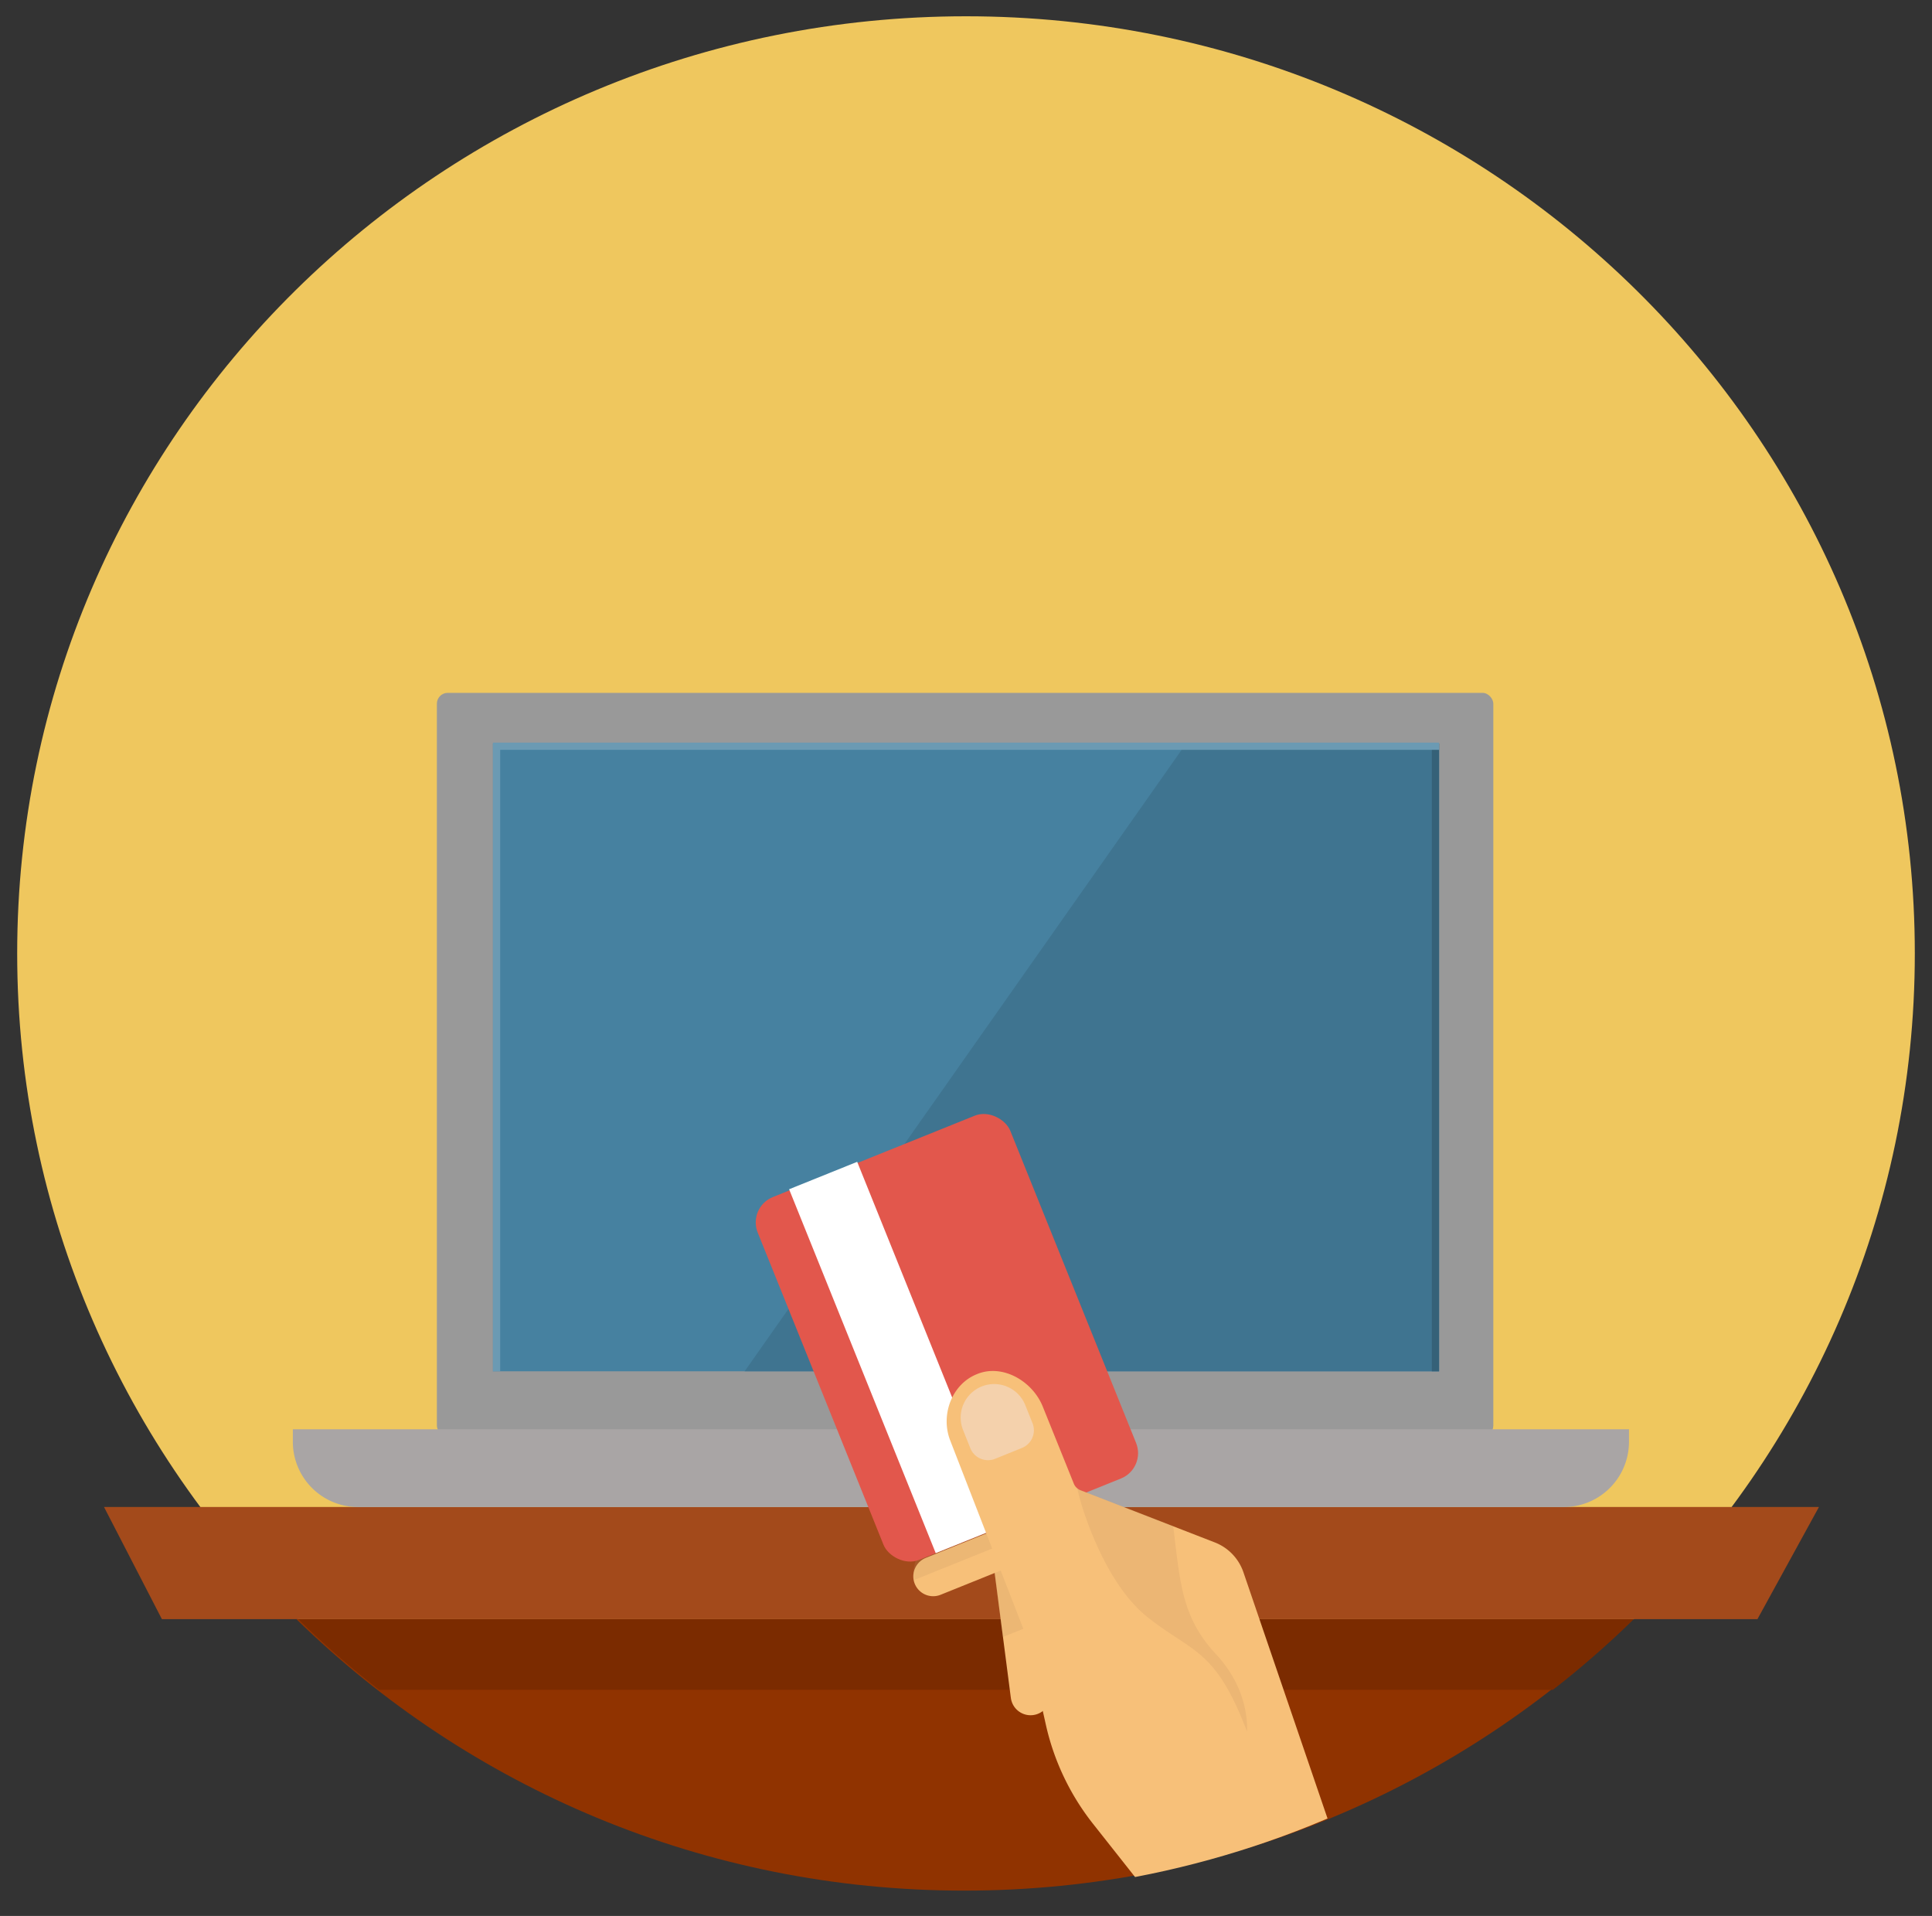
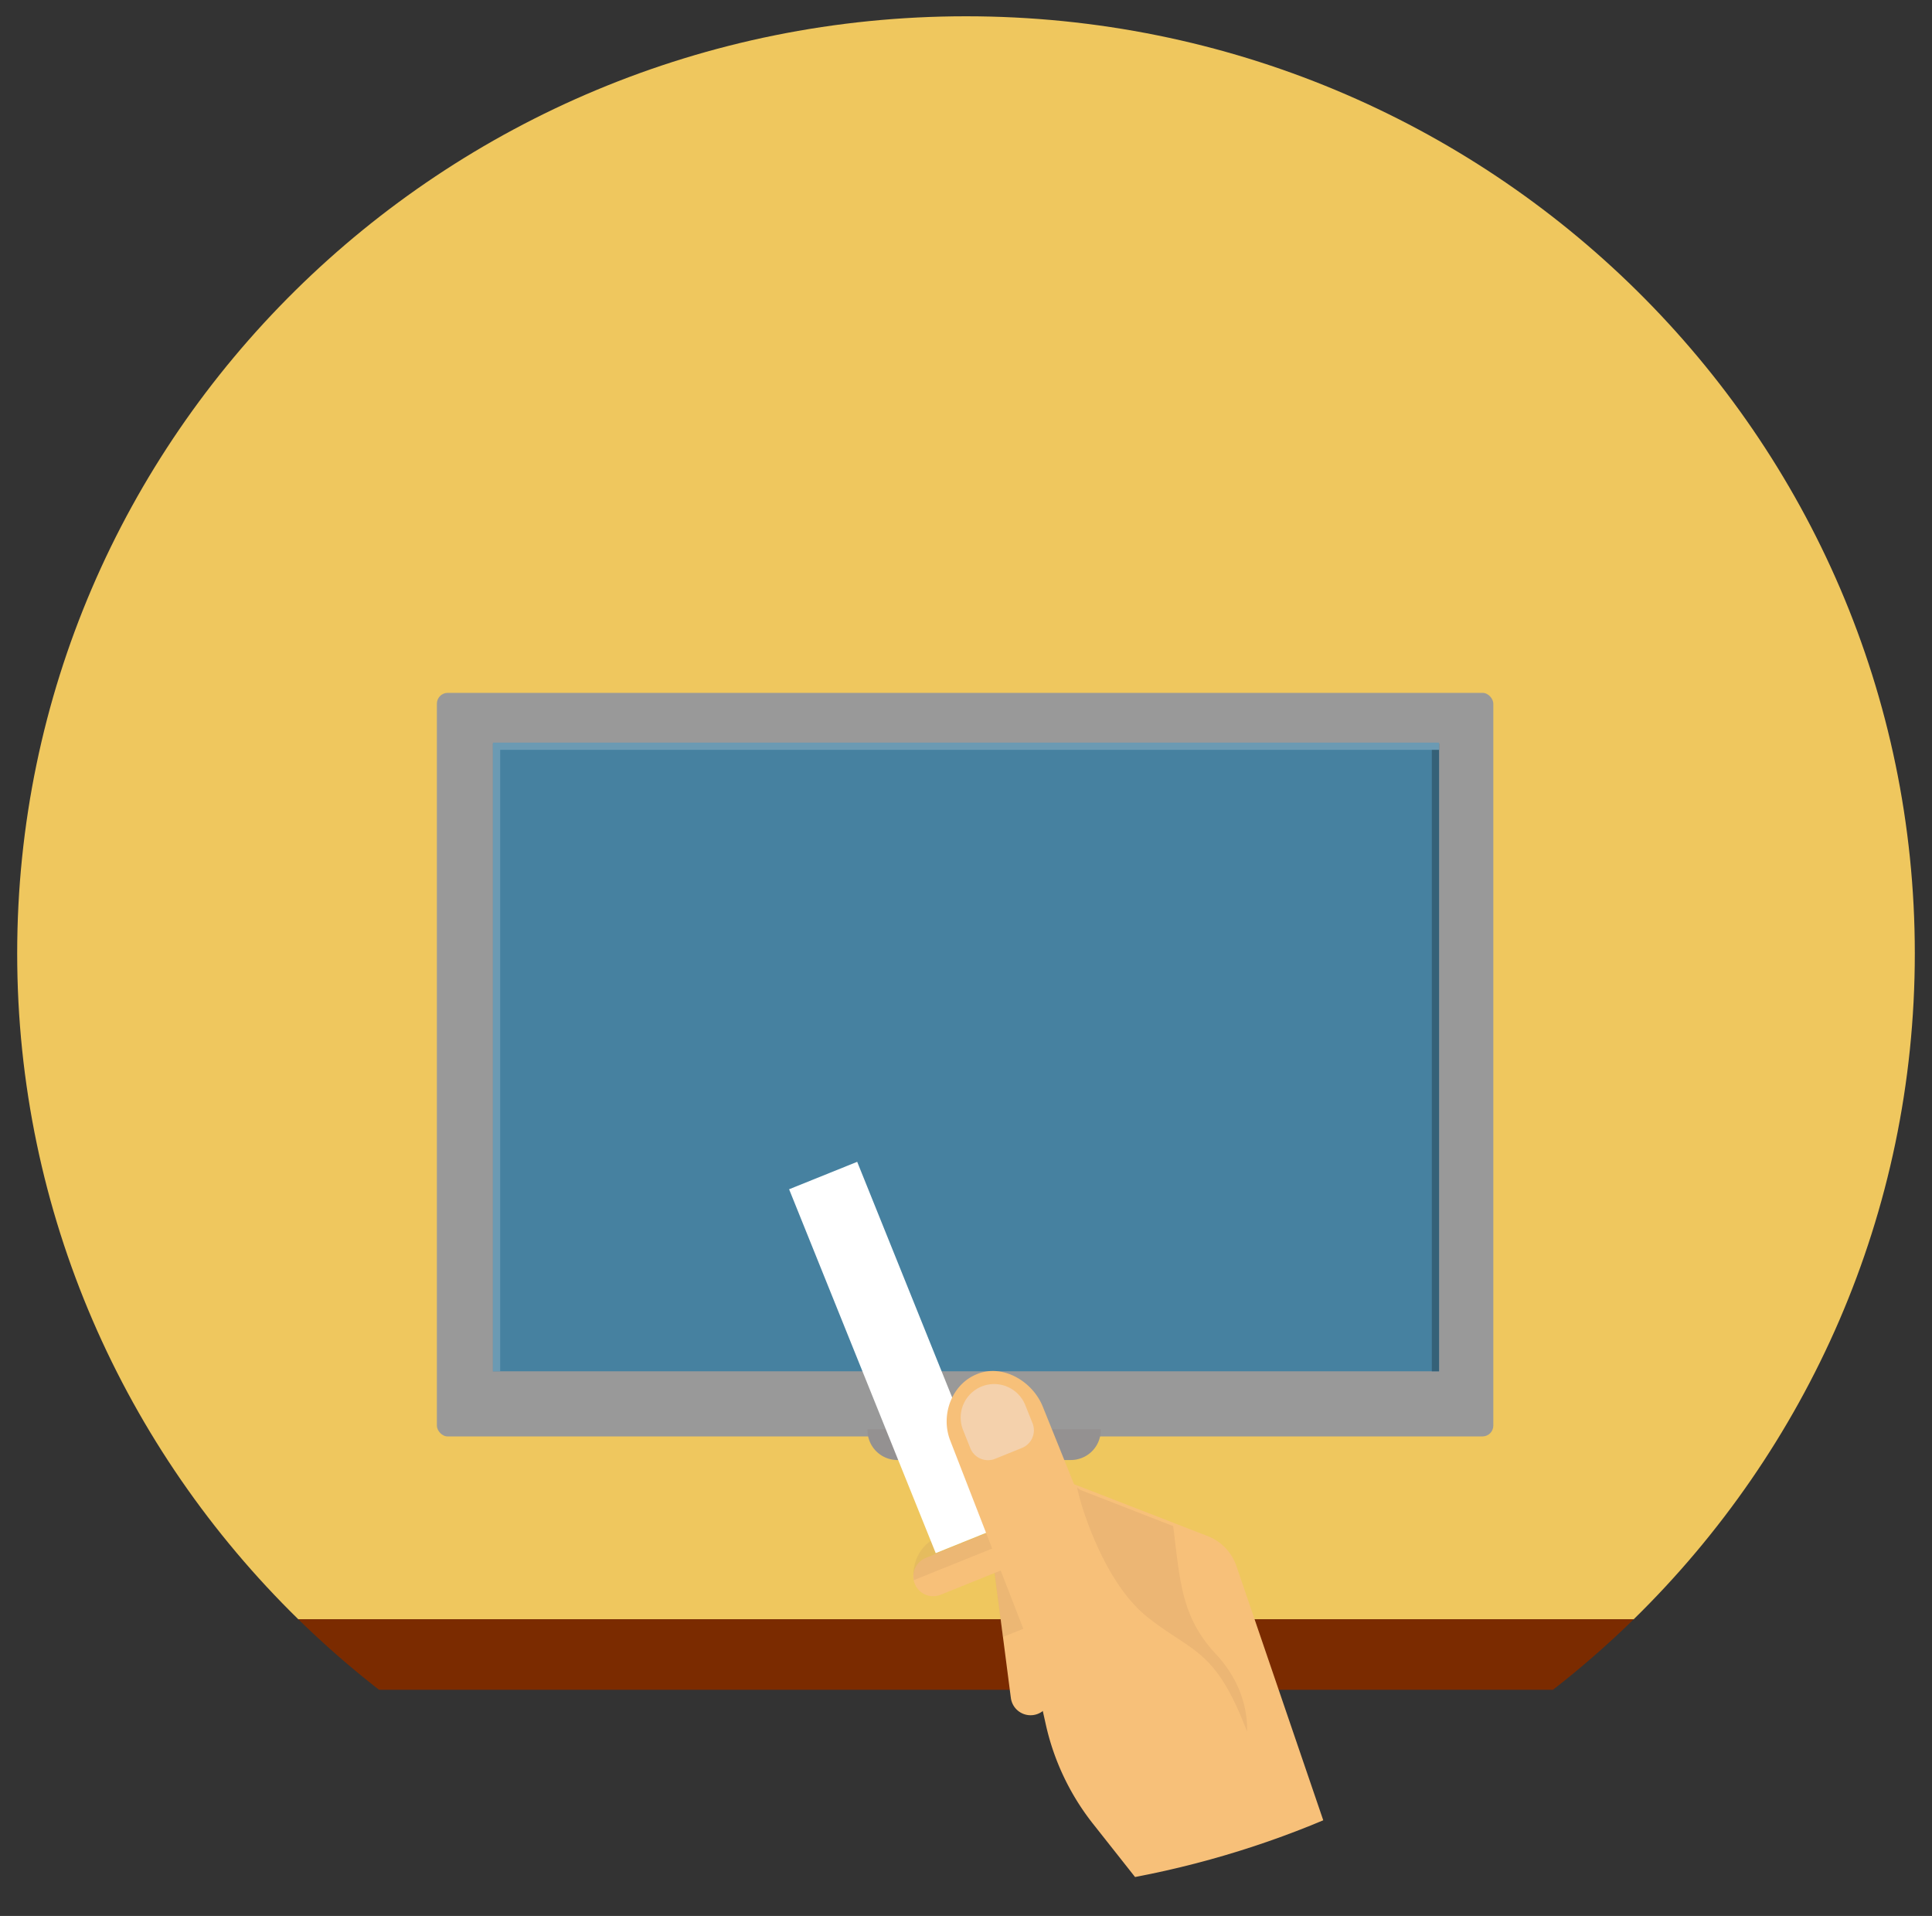
<svg xmlns="http://www.w3.org/2000/svg" viewBox="0 0 1068 1059">
  <rect x="0" y="0" width="1068" height="1059" fill="#333333" stroke="none" />
  <defs>
    <style>.cls-1,.cls-13{fill:none;}.cls-2{fill:#efc75e;}.cls-3{fill:#999;}.cls-4{fill:#4681a0;}.cls-5{fill:#3f7490;}.cls-6{fill:#a34a1b;}.cls-7{fill:#903300;}.cls-8{fill:#356178;}.cls-9{fill:#6b9ab3;}.cls-10{fill:#a9a5a5;}.cls-11{fill:#949191;}.cls-12{fill:#7b2b00;}.cls-13{stroke:#f7c079;stroke-linecap:round;stroke-miterlimit:10;stroke-width:21.97px;}.cls-14,.cls-21{opacity:0.2;}.cls-15,.cls-21{fill:#bf9060;}.cls-16{fill:#e2574c;}.cls-17{fill:#fff;}.cls-18{clip-path:url(#clip-path);}.cls-19{fill:#f7c079;}.cls-20{fill:#f4d1ac;}</style>
    <clipPath id="clip-path">
      <circle class="cls-1" cx="530.64" cy="527.78" r="518.84" transform="translate(-158.81 236.58) rotate(-21.95)" />
    </clipPath>
  </defs>
  <title>computer-intro</title>
  <g id="Layer_1" data-name="Layer 1">
    <path class="cls-2" d="M1058.5,527C1058.5,240.87,823.67,9,534,9S9.5,240.87,9.5,527c0,143.92,59.44,274.13,155.38,368H903.12C999.06,801.09,1058.5,670.88,1058.5,527Z" />
    <rect class="cls-3" x="241.5" y="382.96" width="584" height="411" rx="6" ry="6" />
    <rect class="cls-4" x="272.5" y="410.96" width="523" height="347" />
-     <polygon class="cls-5" points="411.62 757.96 795.5 757.96 795.5 410.96 654.61 412.46 411.62 757.96" />
-     <polygon class="cls-6" points="971.5 894.96 89.5 894.96 57.5 832.96 1005.5 832.96 971.5 894.96" />
-     <path class="cls-7" d="M533,1045c143.95,0,274.34-57.27,369.12-150H163.88C258.66,987.68,389.05,1045,533,1045Z" />
    <rect class="cls-8" x="620" y="582.46" width="347" height="4" transform="translate(209.04 1377.96) rotate(-90)" />
    <rect class="cls-9" x="101" y="582.46" width="347" height="4" transform="translate(-309.96 858.96) rotate(-90)" />
-     <path class="cls-10" d="M161.88,790v7a36.11,36.11,0,0,0,36,36H864.5a36.11,36.11,0,0,0,36-36v-7Z" />
    <path class="cls-11" d="M479.53,790c0,.17,0,.33,0,.5h0A16.55,16.55,0,0,0,496,807h96a16.55,16.55,0,0,0,16.5-16.5h0c0-.17,0-.33,0-.5Z" />
    <path class="cls-12" d="M858.46,934a525.57,525.57,0,0,0,44.66-39H164.88a525.57,525.57,0,0,0,44.66,39Z" />
    <rect class="cls-9" x="272.5" y="410.46" width="523" height="4" />
    <line class="cls-13" x1="559.39" y1="857.55" x2="569.69" y2="937.08" />
    <g class="cls-14">
      <path class="cls-15" d="M598.31,887.11l-3.18-24.51a22.93,22.93,0,1,0-45.49,5.89l4.71,36.33Z" />
    </g>
    <line class="cls-13" x1="515.85" y1="871.29" x2="575.25" y2="847.35" />
    <g class="cls-14">
      <path class="cls-15" d="M605.77,832.86a22.93,22.93,0,0,0-27.09-7.78L519.28,849a22.92,22.92,0,0,0-14.13,24.38Z" />
    </g>
-     <rect class="cls-16" x="448.15" y="631.35" width="150.54" height="216.21" rx="15.09" ry="15.09" transform="translate(-238.44 249.23) rotate(-21.95)" />
    <rect class="cls-17" x="475.25" y="641.93" width="40.58" height="216.84" transform="translate(-244.54 239.59) rotate(-21.95)" />
    <g class="cls-18">
-       <path class="cls-19" d="M540.3,759.42c14-5.64,30.47,4,36.12,18l17.31,42.95a6.74,6.74,0,0,0,3.89,3.47l73.71,28.62a27.09,27.09,0,0,1,16,16.49l48.39,141.64L637.5,1050.2,604.16,1008a136.3,136.3,0,0,1-26-54.63l-11.07-49.48L525.25,796.14c-5.42-14,.85-31,14.74-36.59Z" />
+       <path class="cls-19" d="M540.3,759.42c14-5.64,30.47,4,36.12,18l17.31,42.95l73.71,28.62a27.09,27.09,0,0,1,16,16.49l48.39,141.64L637.5,1050.2,604.16,1008a136.3,136.3,0,0,1-26-54.63l-11.07-49.48L525.25,796.14c-5.42-14,.85-31,14.74-36.59Z" />
    </g>
    <path class="cls-20" d="M536.4,800.49a10.53,10.53,0,0,0,13.71,5.83l14.82-6a10.53,10.53,0,0,0,5.83-13.71l-4-10a18.52,18.52,0,0,0-34.36,13.85Z" />
    <path class="cls-1" d="M604.16,1008a135.47,135.47,0,0,1-25.91-54.46l-11.11-49.56L525.26,796.18c-5.42-14,.83-31,14.72-36.63l.32-.13c14-5.64,30.47,4,36.12,18l17.31,42.95a6.85,6.85,0,0,0,1.41,1.7c.46,2.32,1.2,4.77,2,7.51,0,0,12.1,44.46,37.21,64.29s37.43,17.25,54.9,63c0,0,2.25-21.83-17.09-42.57s-19.83-40.5-23.65-70.82h0l22.94,8.94A27,27,0,0,1,687.35,869l48.32,141.67L637.5,1050.2Z" />
    <path class="cls-21" d="M672.19,914.33c19.34,20.74,17.1,42.56,17.1,42.56-17.48-45.74-29.76-43.16-54.87-63s-37.14-64.32-37.14-64.32c-.8-2.74-1.41-5.24-1.87-7.56a6.35,6.35,0,0,0,2.48,1.78l50.63,19.74h0C652.35,873.83,652.85,893.59,672.19,914.33Z" />
  </g>
</svg>